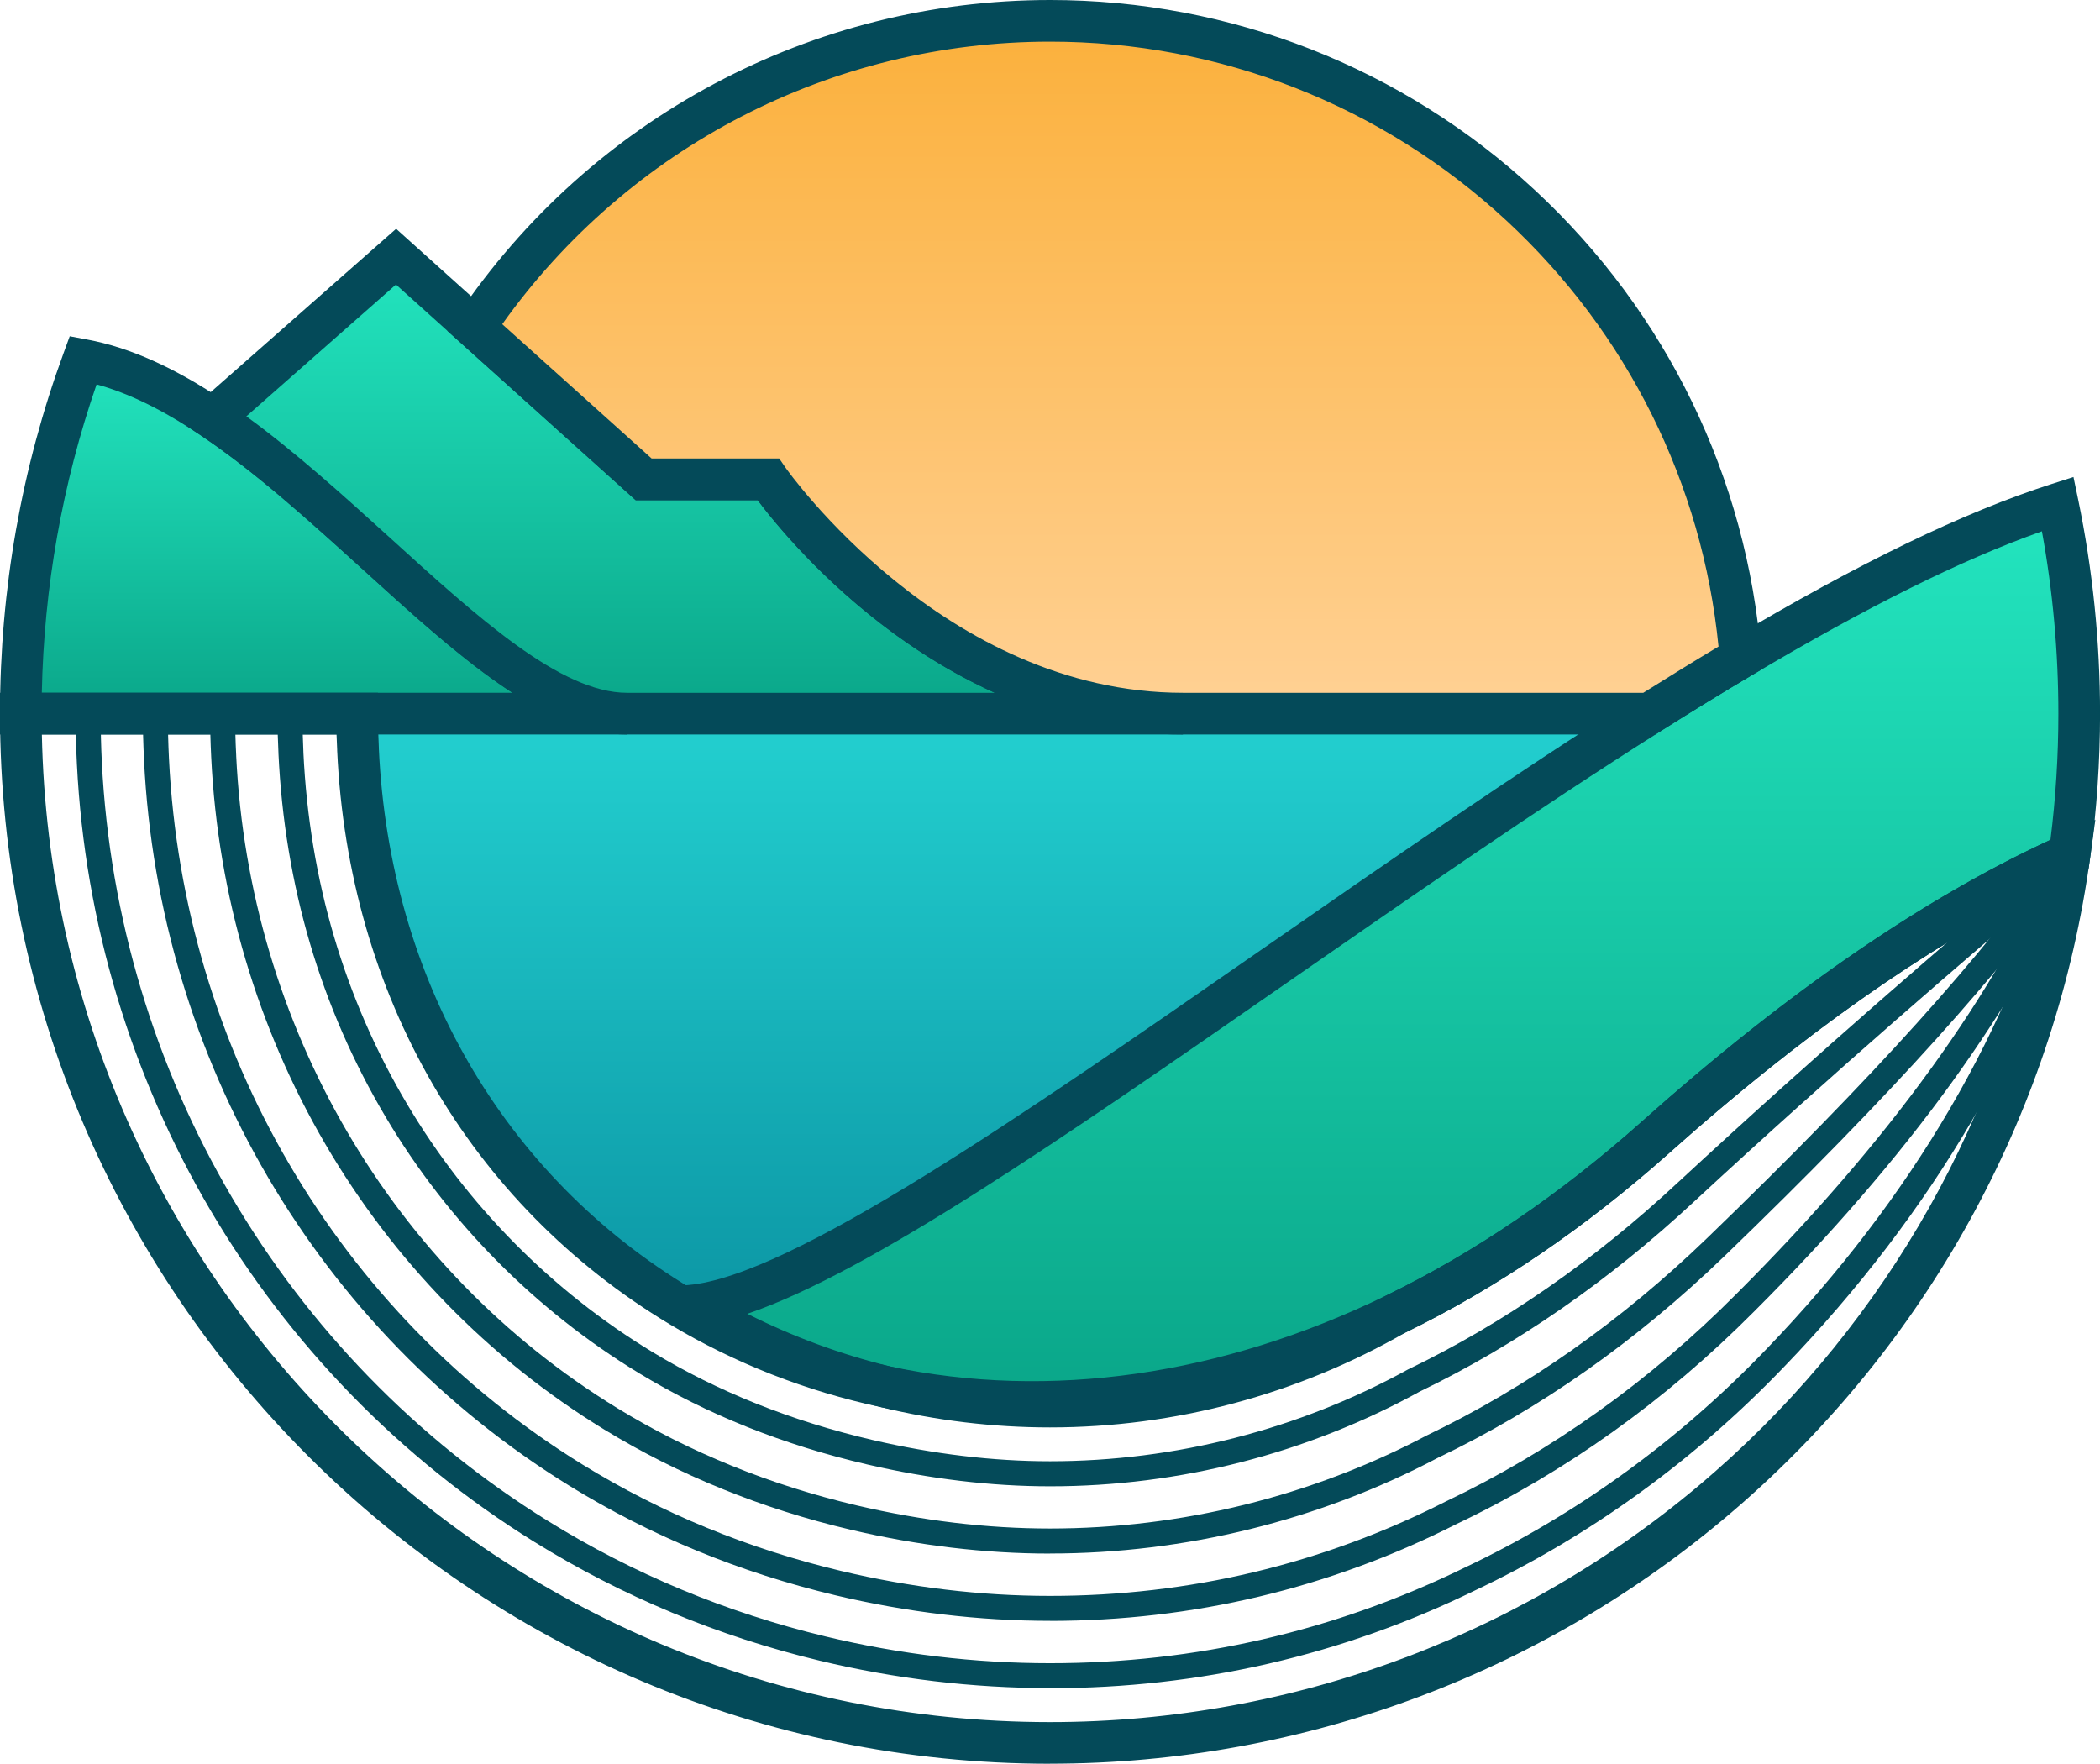
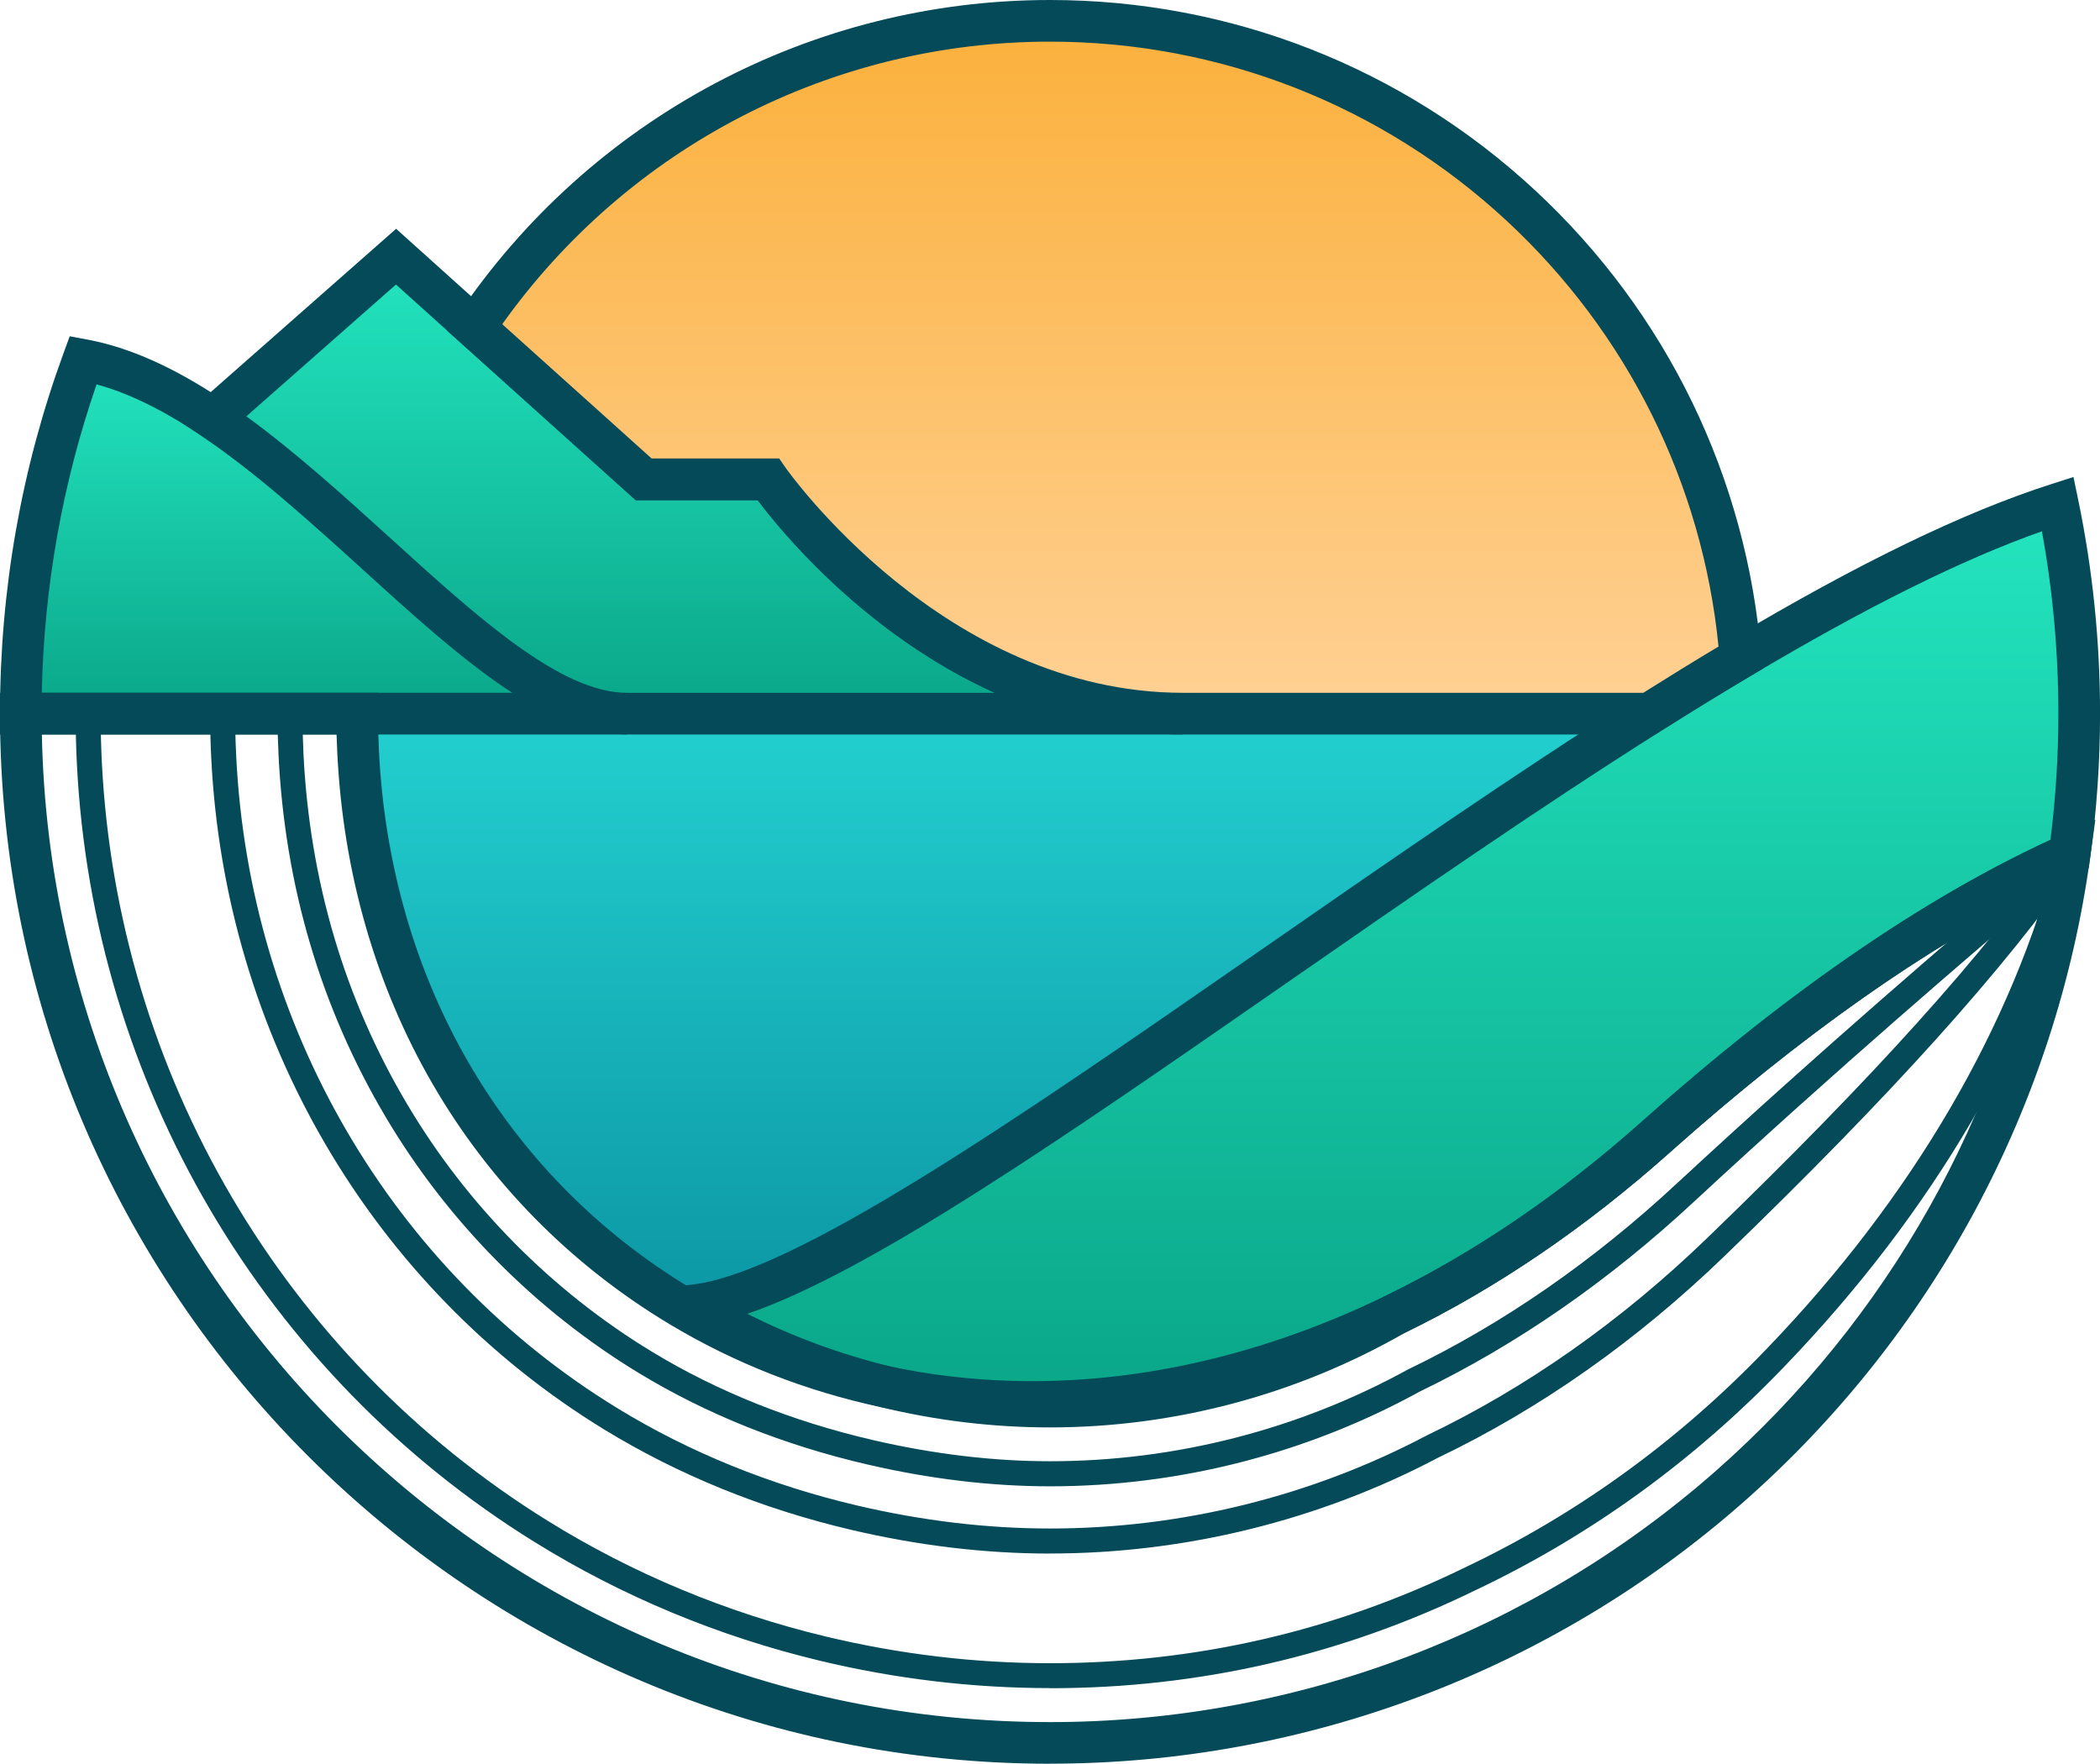
<svg xmlns="http://www.w3.org/2000/svg" xmlns:xlink="http://www.w3.org/1999/xlink" id="Layer_1" viewBox="0 0 368.71 309.67">
  <defs>
    <linearGradient id="New_Gradient_Swatch_copy_2" x1="176.14" y1="125.3" x2="176.14" y2="229.27" gradientUnits="userSpaceOnUse">
      <stop offset="0" stop-color="#23d0d0" />
      <stop offset="1" stop-color="#0c97a5" />
    </linearGradient>
    <linearGradient id="New_Gradient_Swatch_copy_3" x1="243.1" y1="88.48" x2="243.1" y2="246.16" gradientUnits="userSpaceOnUse">
      <stop offset="0" stop-color="#23e5bf" />
      <stop offset="1" stop-color="#0aa689" />
    </linearGradient>
    <linearGradient id="New_Gradient_Swatch" x1="56.87" y1="63.2" x2="56.87" y2="125.3" gradientUnits="userSpaceOnUse">
      <stop offset="0" stop-color="#23e5bf" />
      <stop offset="1" stop-color="#0aa689" />
    </linearGradient>
    <linearGradient id="New_Gradient_Swatch-2" x1="122.52" y1="45.06" x2="122.52" xlink:href="#New_Gradient_Swatch" />
    <linearGradient id="New_Gradient_Swatch_copy" x1="194.46" y1="125.3" x2="194.46" y2="3.66" gradientUnits="userSpaceOnUse">
      <stop offset="0" stop-color="#23d0d0" />
      <stop offset=".03" stop-color="#ffd092" />
      <stop offset="1" stop-color="#fbb03b" />
    </linearGradient>
  </defs>
  <path d="M289.58,125.3c-66.58,42.06-140.16,101.56-168.44,103.97-33.35-20.33-56.18-56.26-58.28-97.66v-.06c-.1-2.08-.16-4.15-.16-6.25h226.88Z" style="fill:url(#New_Gradient_Swatch_copy_2);" />
  <path d="M184.36,249.15c-9.88,0-19.77-1.19-29.4-3.53-13.02-2.78-25.36-7.62-36.63-14.38-34.7-20.84-55.71-57.12-57.66-99.53v-.1c-.11-2.18-.16-4.26-.16-6.3h4.39c0,1.97.05,3.98.16,6.14v.11c1.88,40.88,22.12,75.86,55.54,95.93,10.85,6.51,22.74,11.18,35.34,13.87,9.35,2.27,18.89,3.42,28.42,3.42,20.9,0,41.5-5.51,59.57-15.93l.14-.07c15.62-7.59,30.86-17.96,45.29-30.84,25.76-22.97,50.36-39.79,73.13-49.97l1.79,4.01c-22.35,10-46.57,26.57-72,49.24-14.71,13.13-30.26,23.72-46.22,31.48-18.72,10.78-40.06,16.48-61.7,16.48Z" style="fill:#044a59;" />
  <path d="M184.36,260.96c-10.33,0-21.14-1.29-32.14-3.85-14.64-3.4-28.1-8.78-40-16-18.21-11.05-33.6-26.6-44.5-44.98-11.4-19.21-17.74-40.69-18.83-63.83v-.1s0,0,0,0c-.12-2.41-.18-4.71-.18-6.91h4.39c0,2.17.06,4.43.17,6.74v.11c1.07,22.4,7.2,43.18,18.23,61.75,10.54,17.76,25.41,32.79,43,43.46,11.5,6.98,24.53,12.18,38.72,15.48,10.67,2.48,21.15,3.73,31.15,3.73,21.95,0,43.69-5.58,62.86-16.13l.11-.05c16.6-8,32.49-19.01,47.22-32.73,25.71-23.8,47.06-42.02,64.22-56.65l3.19-2.72,2.85,3.34-3.19,2.72c-17.12,14.61-38.43,32.79-64.08,56.53-15.03,14-31.27,25.25-48.25,33.44-19.8,10.89-42.25,16.65-64.92,16.65Z" style="fill:#044a59;" />
  <path d="M184.36,272.77c-11.41,0-23.15-1.4-34.92-4.17-15.7-3.69-30.28-9.62-43.35-17.61-40.85-25-66.65-69.14-69.01-118.08-.13-2.62-.19-5.16-.19-7.62h4.39c0,2.39.06,4.85.19,7.33v.11c2.3,47.45,27.31,90.27,66.92,114.51,12.67,7.75,26.82,13.5,42.06,17.08,11.43,2.69,22.84,4.05,33.91,4.05,23.01,0,45.88-5.65,66.14-16.34,17.57-8.42,34.12-20.06,49.24-34.66,29.06-28.05,48.71-49.87,61.84-68.69l3.6,2.51c-13.29,19.06-33.12,41.09-62.39,69.34-15.46,14.92-32.39,26.84-50.32,35.42-20.81,10.98-44.39,16.81-68.11,16.81Z" style="fill:#044a59;" />
-   <path d="M184.36,284.58c-12.48,0-25.16-1.51-37.69-4.49-16.76-3.99-32.47-10.45-46.69-19.22-44.18-27.23-72.1-74.84-74.69-127.35v-.11c-.14-2.69-.21-5.43-.21-8.11h4.39c0,2.61.07,5.27.2,7.93,2.52,51.14,29.66,97.44,72.61,123.91,13.82,8.52,29.1,14.8,45.4,18.68,12.2,2.9,24.53,4.38,36.67,4.38,24.41,0,47.77-5.56,69.42-16.54,18.71-8.91,35.9-21.19,51.15-36.53,26.63-26.59,45.61-52.85,56.43-78.04l4.03,1.73c-11.04,25.71-30.33,52.43-57.36,79.41-15.6,15.7-33.2,28.27-52.32,37.37-22.22,11.26-46.25,16.99-71.36,16.99Z" style="fill:#044a59;" />
  <path d="M184.36,296.39c-13.55,0-27.16-1.62-40.46-4.82-17.82-4.28-34.65-11.29-50.03-20.82C46.35,241.29,16.3,190.21,13.5,134.13c-.15-2.99-.22-5.93-.22-8.83h4.39c0,2.82.07,5.69.21,8.53,2.74,54.73,32.01,104.49,78.3,133.2,14.98,9.29,31.38,16.11,48.75,20.29,12.97,3.12,26.23,4.7,39.44,4.7,25.49,0,49.95-5.63,72.7-16.74,19.75-9.35,37.59-22.27,53.07-38.41,25.57-26.54,43.25-56.78,51.13-87.45l4.25,1.09c-8.06,31.4-26.12,62.32-52.21,89.4-15.84,16.53-34.12,29.76-54.33,39.33-23.33,11.39-48.44,17.17-74.6,17.17Z" style="fill:#044a59;" />
  <path d="M184.36,308.21C83.51,308.21,1.46,226.15,1.46,125.3h4.39c0,98.44,80.08,178.52,178.5,178.52,43.42,0,85.27-15.78,117.84-44.43,32.27-28.39,53.22-67.36,59.01-109.73l4.35.59c-5.92,43.42-27.39,83.35-60.46,112.44-33.37,29.36-76.25,45.53-120.74,45.53Z" style="fill:#044a59;" />
  <path d="M365.05,125.3c0,8.37-.57,16.59-1.68,24.65-20.47,9.16-44.56,24.64-72.56,49.61-15.08,13.46-30.49,23.74-45.79,31.17-31.32,15.23-62.26,18.54-89.55,12.76-12.27-3-23.83-7.83-34.33-14.22,28.28-2.41,101.86-61.91,168.44-103.97,5.38-3.39,10.72-6.69,16-9.82,20.17-12.01,39.26-21.74,55.71-27.01,2.47,11.89,3.76,24.21,3.76,36.82Z" style="fill:url(#New_Gradient_Swatch_copy_3);" />
  <path d="M181.24,249.82c-8.97,0-17.83-.91-26.52-2.75l-.11-.03c-12.53-3.06-24.43-7.99-35.37-14.65l-9.56-5.82,11.15-.95c18-1.54,58.09-29.35,100.54-58.81,21.77-15.11,44.29-30.73,66.26-44.61,5.92-3.73,11.18-6.96,16.09-9.87,22.65-13.49,41.12-22.43,56.46-27.34l3.87-1.24.83,3.98c2.54,12.25,3.84,24.89,3.84,37.57,0,8.42-.58,16.89-1.72,25.15l-.28,2.01-1.85.83c-22.21,9.94-46.31,26.42-71.62,49-14.83,13.23-30.52,23.91-46.63,31.74-21.54,10.47-43.74,15.8-65.38,15.8ZM156.29,239.92c28.03,5.92,58.16,1.61,87.13-12.48,15.5-7.53,30.63-17.83,44.95-30.61,25.17-22.45,49.26-39.05,71.64-49.37.92-7.3,1.39-14.74,1.39-22.16,0-10.78-.97-21.54-2.89-32.02-14.03,4.96-30.79,13.29-51.05,25.35-4.86,2.88-10.07,6.07-15.92,9.77-21.84,13.79-44.28,29.37-65.99,44.43-38.66,26.83-72.81,50.52-94.34,57.84,7.95,4.01,16.36,7.11,25.1,9.25Z" style="fill:#044a59;" />
  <path d="M110.08,125.3H3.66c0-21.81,3.86-42.73,10.96-62.1,7.62,1.42,15.23,5.19,22.72,10.23,9.8,6.58,19.41,15.3,28.69,23.71,16.02,14.56,31,28.16,44.06,28.16Z" style="fill:url(#New_Gradient_Swatch);" />
  <path d="M110.08,128.96H0v-3.66c0-21.79,3.76-43.11,11.18-63.36l1.06-2.9,3.04.57c7.48,1.39,15.36,4.92,24.09,10.79,10.01,6.72,19.7,15.51,29.07,24.01,15.43,14.02,29.98,27.24,41.64,27.24v7.31ZM7.35,121.64h82.64c-8.51-5.52-17.33-13.53-26.43-21.8-9.21-8.35-18.7-16.96-28.27-23.38-6.67-4.48-12.7-7.44-18.33-8.97-6.01,17.39-9.24,35.58-9.62,54.15Z" style="fill:#044a59;" />
  <path d="M184.36,309.67C82.7,309.67,0,226.96,0,125.3v-3.66h66.36v3.66c0,1.95.05,3.93.16,6.07v.15c1.89,40.39,21.87,74.9,54.83,94.7,10.71,6.43,22.45,11.04,34.9,13.69l.1.02c9.17,2.23,18.6,3.36,28.01,3.36,20.64,0,40.99-5.44,58.84-15.73l.23-.12c15.5-7.53,30.62-17.83,44.95-30.61,25.87-23.08,50.6-39.97,73.5-50.22l6.01-2.69-.89,6.52c-5.97,43.76-27.61,84.01-60.94,113.33-33.63,29.59-76.86,45.89-121.7,45.89ZM7.35,128.96c1.95,95.95,80.6,173.4,177,173.4,43.07,0,84.57-15.65,116.87-44.07,30.29-26.65,50.53-62.69,57.47-102.09-20.48,10.12-42.46,25.59-65.45,46.09-14.79,13.2-30.44,23.86-46.51,31.68-18.94,10.89-40.5,16.65-62.38,16.65-9.98,0-19.97-1.2-29.69-3.56-13.22-2.83-25.69-7.72-37.09-14.56-35.12-21.1-56.4-57.81-58.37-100.72v-.14c-.05-.92-.08-1.81-.11-2.68H7.35Z" style="fill:#044a59;" />
  <path d="M207.7,125.3h-97.62c-13.06,0-28.04-13.61-44.06-28.16-9.27-8.41-18.89-17.13-28.69-23.71l32.2-28.37,13.81,12.43,29.67,26.67h21.89s28.37,41.14,72.81,41.14Z" style="fill:url(#New_Gradient_Swatch-2);" />
  <path d="M207.7,128.96h-97.62c-14.48,0-30.05-14.14-46.52-29.11-9.21-8.35-18.7-16.96-28.27-23.38l-3.94-2.65,38.2-33.65,44.85,40.34h22.4l1.09,1.58c.27.39,27.86,39.56,69.8,39.56v7.31ZM43.24,73.09c8.65,6.29,17.05,13.91,25.21,21.31,15.43,14.02,29.98,27.24,41.64,27.24h64.58c-22.73-10.27-37.5-28.32-41.63-33.82h-21.42l-42.1-37.86-26.27,23.14Z" style="fill:#044a59;" />
  <path d="M305.59,115.48c-5.28,3.13-10.62,6.42-16,9.82h-81.88c-44.44,0-72.81-41.14-72.81-41.14h-21.89l-29.67-26.67C105.2,25.02,142.28,3.66,184.36,3.66c63.87,0,116.21,49.24,121.23,111.82Z" style="fill:url(#New_Gradient_Swatch_copy);" />
  <path d="M290.64,128.96h-82.94c-41.32,0-68.78-33.3-74.67-41.14h-21.42l-33.07-29.73,1.77-2.64C103.67,20.73,142.57,0,184.36,0c31.7,0,61.95,11.87,85.17,33.42,23.09,21.43,37.19,50.47,39.7,81.77l.18,2.27-1.96,1.16c-4.85,2.88-10.06,6.07-15.92,9.76l-.89.56ZM114.41,80.5h22.4l1.09,1.58c.27.39,27.86,39.56,69.8,39.56h80.82c4.77-3,9.12-5.68,13.21-8.12-2.84-28.61-15.99-55.07-37.18-74.74-21.87-20.29-50.35-31.47-80.2-31.47-38.29,0-74,18.48-96.17,49.61l26.23,23.58Z" style="fill:#044a59;" />
</svg>